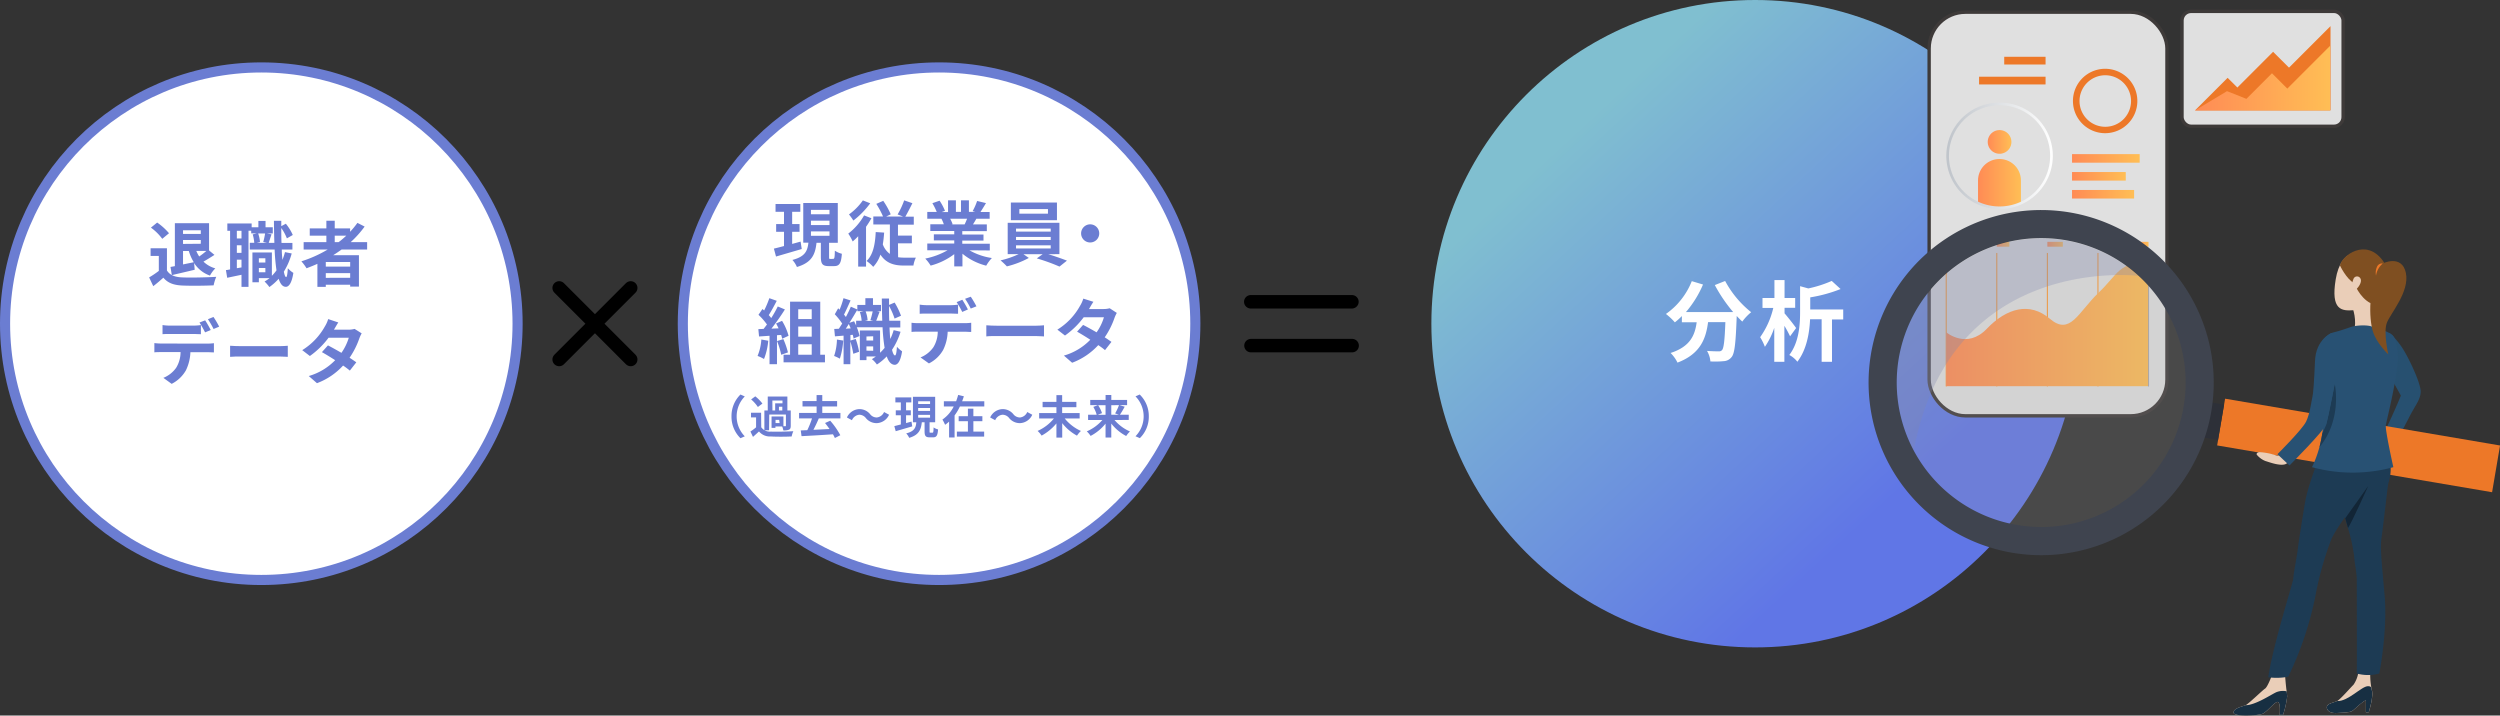
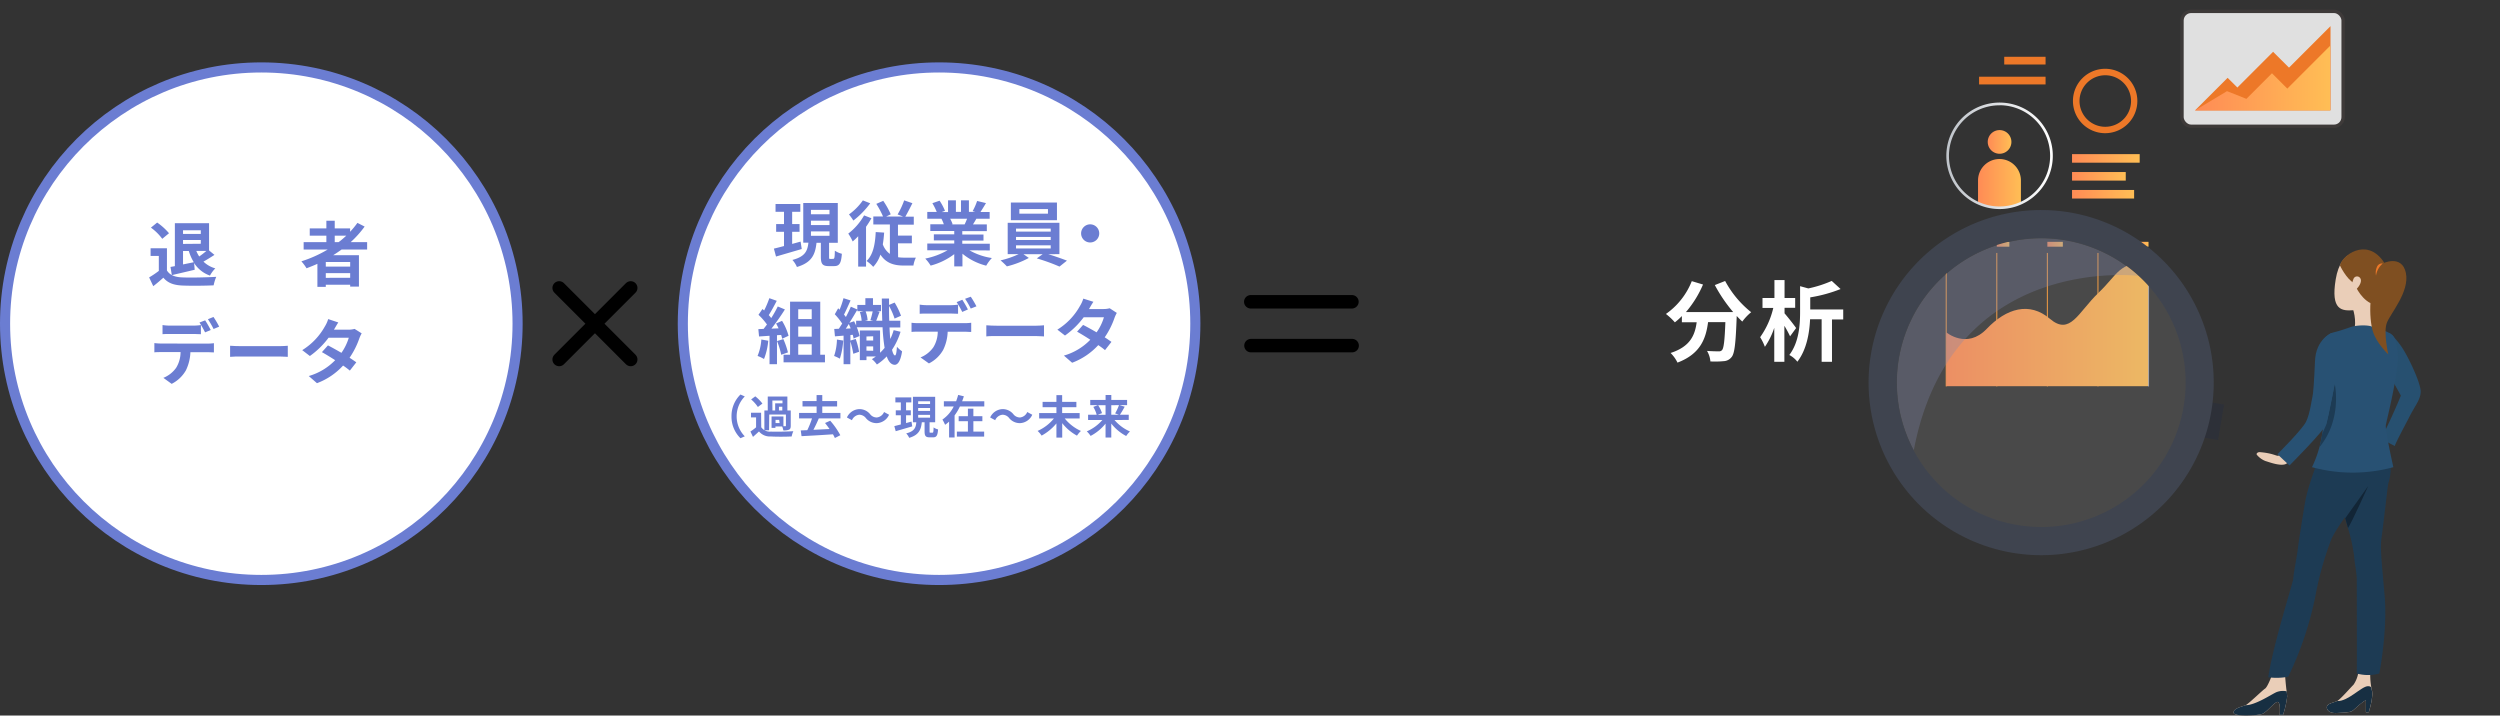
<svg xmlns="http://www.w3.org/2000/svg" xmlns:xlink="http://www.w3.org/1999/xlink" viewBox="0 0 741.42 212.21">
  <rect x="0" y="0" width="741.42" height="212.21" fill="#333333" stroke="none" />
  <defs>
    <style>.cls-1{isolation:isolate;}.cls-2{fill:url(#名称未設定グラデーション_2);}.cls-3,.cls-5{fill:none;stroke-linecap:round;}.cls-3{stroke:#000;stroke-width:4px;}.cls-3,.cls-8{stroke-miterlimit:10;}.cls-4{fill:#fff;}.cls-5{stroke:#6b7dd2;stroke-linejoin:round;stroke-width:3px;}.cls-6{fill:#6b7dd2;}.cls-7{mix-blend-mode:hard-light;}.cls-8{fill:#e0e0e0;stroke:#3e3a39;}.cls-9{fill:#ff982d;}.cls-10{fill:#7298e7;}.cls-11{fill:url(#新規グラデーションスウォッチ_7);}.cls-12{fill:url(#新規グラデーションスウォッチ_7-2);}.cls-13{fill:url(#新規グラデーションスウォッチ_7-3);}.cls-14{fill:url(#新規グラデーションスウォッチ_7-4);}.cls-15{fill:url(#新規グラデーションスウォッチ_7-5);}.cls-16{fill:url(#新規グラデーションスウォッチ_7-6);}.cls-17{fill:url(#新規グラデーションスウォッチ_7-7);}.cls-18{fill:url(#新規グラデーションスウォッチ_7-8);}.cls-19{fill:url(#新規グラデーションスウォッチ_7-9);}.cls-20{fill:url(#linear-gradient);}.cls-21{fill:#ed7828;}.cls-22{fill:url(#新規グラデーションスウォッチ_7-10);}.cls-23{fill:#275070;}.cls-24{fill:#2d3038;}.cls-25{fill:#eaceb8;}.cls-26{fill:#1d3b54;}.cls-27{fill:#122536;}.cls-28{fill:#172f42;}.cls-29{fill:#285173;}.cls-30{fill:#7f4f21;}.cls-31{fill:#a4a4a4;opacity:0.2;}.cls-32{fill:#8086ae;opacity:0.3;}.cls-33{fill:#3f444f;}</style>
    <linearGradient id="名称未設定グラデーション_2" x1="467.29" y1="38.44" x2="565.05" y2="144.19" gradientUnits="userSpaceOnUse">
      <stop offset="0" stop-color="#80bfd0" />
      <stop offset="1" stop-color="#6076e6" />
    </linearGradient>
    <linearGradient id="新規グラデーションスウォッチ_7" x1="577.18" y1="96.22" x2="637.18" y2="96.22" gradientUnits="userSpaceOnUse">
      <stop offset="0" stop-color="#ff8b55" />
      <stop offset="1" stop-color="#ffbe55" />
    </linearGradient>
    <linearGradient id="新規グラデーションスウォッチ_7-2" x1="592.18" y1="72.44" x2="595.91" y2="72.44" xlink:href="#新規グラデーションスウォッチ_7" />
    <linearGradient id="新規グラデーションスウォッチ_7-3" x1="607.18" y1="72.44" x2="611.78" y2="72.44" xlink:href="#新規グラデーションスウォッチ_7" />
    <linearGradient id="新規グラデーションスウォッチ_7-4" x1="632.59" y1="72.44" x2="637.18" y2="72.44" xlink:href="#新規グラデーションスウォッチ_7" />
    <linearGradient id="新規グラデーションスウォッチ_7-5" x1="614.5" y1="46.97" x2="634.56" y2="46.97" xlink:href="#新規グラデーションスウォッチ_7" />
    <linearGradient id="新規グラデーションスウォッチ_7-6" x1="614.5" y1="57.61" x2="632.92" y2="57.61" xlink:href="#新規グラデーションスウォッチ_7" />
    <linearGradient id="新規グラデーションスウォッチ_7-7" x1="614.5" y1="52.29" x2="630.43" y2="52.29" xlink:href="#新規グラデーションスウォッチ_7" />
    <linearGradient id="新規グラデーションスウォッチ_7-8" x1="589.51" y1="42.08" x2="596.52" y2="42.08" xlink:href="#新規グラデーションスウォッチ_7" />
    <linearGradient id="新規グラデーションスウォッチ_7-9" x1="586.62" y1="54.36" x2="599.34" y2="54.36" xlink:href="#新規グラデーションスウォッチ_7" />
    <linearGradient id="linear-gradient" x1="577.18" y1="46.18" x2="608.78" y2="46.18" gradientUnits="userSpaceOnUse">
      <stop offset="0" stop-color="#bfc4ca" />
      <stop offset="1" stop-color="#fff" />
    </linearGradient>
    <linearGradient id="新規グラデーションスウォッチ_7-10" x1="650.97" y1="23.16" x2="691.05" y2="23.16" xlink:href="#新規グラデーションスウォッチ_7" />
  </defs>
  <g class="cls-1">
    <g id="レイヤー_2" data-name="レイヤー 2">
      <g id="メリット">
-         <circle class="cls-2" cx="520.5" cy="96" r="96" />
        <line class="cls-3" x1="370.94" y1="89.5" x2="400.94" y2="89.5" />
        <line class="cls-3" x1="371" y1="102.5" x2="401" y2="102.5" />
        <circle class="cls-4" cx="77.5" cy="96" r="76" />
        <circle class="cls-5" cx="77.5" cy="96" r="76" />
        <circle class="cls-4" cx="278.5" cy="96" r="76" />
        <circle class="cls-5" cx="278.5" cy="96" r="76" />
        <line class="cls-3" x1="165.83" y1="106.61" x2="187.05" y2="85.39" />
        <line class="cls-3" x1="165.83" y1="85.39" x2="187.05" y2="106.61" />
        <path class="cls-6" d="M49.51,80.21c.86,1.41,2.44,2,4.62,2.06,2.46.11,7.18,0,10-.17a13,13,0,0,0-.77,2.52c-2.52.13-6.74.17-9.24.06s-4.31-.69-5.67-2.33c-.93.82-1.85,1.64-3,2.52l-1.22-2.6a27.22,27.22,0,0,0,2.87-1.93V75.91H44.66V73.62h4.85Zm-1.39-9.38a15.13,15.13,0,0,0-3.36-3.32L46.61,66a17.93,17.93,0,0,1,3.51,3.17Zm2.44,8.33c.4-.06.84-.14,1.3-.23V66.19H62v8.08l1.6,1.32c-1.07.7-2.25,1.43-3.26,2a8.23,8.23,0,0,0,3.51,2,9.34,9.34,0,0,0-1.58,2.14A9.07,9.07,0,0,1,57.57,78l.17,2c-2.35.57-4.83,1.13-6.78,1.6Zm3.72-10.87v1.09h5.27V68.29Zm5.27,4V71.18H54.28v1.16Zm-5.27,6.13,3.19-.65A13.92,13.92,0,0,1,56,74.44H54.28Zm3.94-4a9.12,9.12,0,0,0,.86,1.64,21.21,21.21,0,0,0,2.12-1.64Z" />
-         <path class="cls-6" d="M86.51,75.17a20.68,20.68,0,0,1-2.33,5.4c.19,1,.42,1.57.67,1.6s.42-1,.51-2.63A7.39,7.39,0,0,0,87,80.93c-.52,3.4-1.51,4.13-2.22,4.13-1,0-1.64-.86-2.14-2.39a15.24,15.24,0,0,1-2.75,2.46,11.81,11.81,0,0,0-1.43-1.64,13.26,13.26,0,0,0,1.49-1H76.77v1.22H74.86V74.88h5.77v6.91A11.41,11.41,0,0,0,82,80.17,57.45,57.45,0,0,1,81.45,74H74.08V72H75.4a11.16,11.16,0,0,0-.46-2.49l1.22-.3H74.5v-.78h-.8V85.08H71.62V81.49l-4.24.89L67,80.09c.38,0,.8-.11,1.24-.19V68.45h-.82V66.27h7.21V67.4h2V65.52h2.12V67.4h2.15v1.83H79.1l1.43.27c-.32.91-.61,1.85-.84,2.52h1.68c-.07-2-.11-4.2-.13-6.53h2.18v1.58l1.35-.72a14.22,14.22,0,0,1,2.06,3.34l-1.75,1a14,14,0,0,0-1.66-3.07c0,1.56,0,3,.07,4.43h3.23V74H83.57c0,1.11.11,2.14.19,3.08a20.16,20.16,0,0,0,.76-2.31ZM71.62,68.45H70.24v2.27h1.38Zm0,4.29H70.24V75h1.38Zm0,6.57V77H70.24v2.54Zm4.94-10.08a9.47,9.47,0,0,1,.54,2.56l-.94.23h3l-1.09-.25a20.8,20.8,0,0,0,.55-2.54Zm.21,7.37v1.26H78.7V76.6Zm1.93,4.14V79.48H76.77v1.26Z" />
        <path class="cls-6" d="M101.31,74c-.82.59-1.62,1.13-2.48,1.68h7.62V85h-2.6v-.55H96.62v.63H94.13V78.24c-1,.46-2.15.92-3.22,1.32a14.24,14.24,0,0,0-1.53-2.06A37.1,37.1,0,0,0,97.19,74H90.05V71.81h6.74V69.9H91.86V67.74h4.93V65.47h2.48v2.27h4.56v1A25.75,25.75,0,0,0,106,66.1l2.14,1.09A30.14,30.14,0,0,1,104,71.81h4.88V74Zm2.54,3.71H96.62v1.35h7.23Zm0,4.67V81H96.62V82.4ZM99.27,71.81h1.16a25.91,25.91,0,0,0,2.26-1.91H99.27Z" />
        <path class="cls-6" d="M61.53,101.91a16.71,16.71,0,0,0,1.91-.13v2.73c-.52,0-1.32-.06-1.91-.06H56.47a13.47,13.47,0,0,1-1.34,5.39,10.12,10.12,0,0,1-4.22,4l-2.46-1.78a8.59,8.59,0,0,0,3.8-3,9,9,0,0,0,1.3-4.64H47.78c-.61,0-1.43,0-2,.08v-2.75a16.85,16.85,0,0,0,2,.13ZM50.44,99.05c-.71,0-1.61,0-2.24.06V96.4a14.94,14.94,0,0,0,2.24.17h6.87a15.87,15.87,0,0,0,2.27-.17v2.71c-.72,0-1.54-.06-2.27-.06Zm10.38-.48a30.33,30.33,0,0,0-1.66-2.92L60.84,95c.52.77,1.26,2.1,1.66,2.87Zm2.52-1a26,26,0,0,0-1.68-2.9L63.31,94A25.81,25.81,0,0,1,65,96.87Z" />
        <path class="cls-6" d="M68.24,102.54c.75.06,2.29.12,3.38.12H82.89c1,0,1.91-.08,2.46-.12v3.29c-.5,0-1.57-.1-2.46-.1H71.62c-1.2,0-2.6,0-3.38.1Z" />
        <path class="cls-6" d="M107.26,98.86a10.36,10.36,0,0,0-.69,1.49,24,24,0,0,1-2.9,5.75c.78.49,1.49,1,2,1.35l-1.92,2.46a21.91,21.91,0,0,0-2-1.5,19.94,19.94,0,0,1-7.75,5.23l-2.43-2.12a17.78,17.78,0,0,0,7.83-4.7c-1.43-.92-2.86-1.79-3.93-2.39l1.79-2c1.11.57,2.54,1.37,4,2.21a15.78,15.78,0,0,0,2.18-4.48h-6a24.6,24.6,0,0,1-5.54,5.42l-2.27-1.74a19.26,19.26,0,0,0,6.7-7,9.19,9.19,0,0,0,1-2.21l3,1c-.5.73-1,1.7-1.3,2.14l0,0h4.3a6.57,6.57,0,0,0,1.83-.23Z" />
        <path class="cls-6" d="M237.77,73.85l-7.63,2.23-.63-2.35c.84-.19,1.87-.46,3-.76V68.75h-2.33V66.46h2.33V62.81H230V60.5h7.35v2.31h-2.42v3.65h2.19v2.29h-2.19v3.59l2.5-.69Zm9.32,2.92c.38,0,.46-.33.5-2.43a6.51,6.51,0,0,0,2.08.92c-.21,2.88-.75,3.66-2.31,3.66h-1.57c-1.94,0-2.35-.72-2.35-2.84V72h-1.29c-.37,3.42-1.34,5.85-5.81,7.18A7.2,7.2,0,0,0,235,77.09c3.8-1,4.47-2.67,4.75-5.12h-1.53V60.21h10.24V72h-2.58v4.11c0,.61,0,.69.4.69ZM240.5,63.55H246V62.24H240.5Zm0,3.19H246v-1.3H240.5Zm0,3.19H246v-1.3H240.5Z" />
        <path class="cls-6" d="M258.44,64.72a27.32,27.32,0,0,1-1.6,2.54v11.8h-2.33v-9a19.4,19.4,0,0,1-1.63,1.55,15.47,15.47,0,0,0-1.31-2.33,17.89,17.89,0,0,0,4.69-5.4Zm-.36-4.43a25.4,25.4,0,0,1-5,5.12,18.17,18.17,0,0,0-1.3-1.82,17.46,17.46,0,0,0,4.12-4.16Zm8.27,16a13,13,0,0,0,1.79.12c.57,0,2.75,0,3.48,0a8.27,8.27,0,0,0-.73,2.34H268c-2.88,0-5.23-.7-6.89-3.24a9.71,9.71,0,0,1-2.14,3.63A11.84,11.84,0,0,0,257,77.4c1.93-1.82,2.54-4.93,2.71-8.58l2.5.16c-.09,1.24-.21,2.4-.4,3.49a6,6,0,0,0,2.1,2.83V66.57H259V64.2h2.88a26.4,26.4,0,0,0-2-3.74l2.06-.9a22.51,22.51,0,0,1,2.22,4l-1.34.65h5l-1.62-.61a23.91,23.91,0,0,0,1.95-4.18l2.44.84c-.7,1.41-1.45,2.88-2.1,4H271v2.37h-4.69v3.25h4.12v2.29h-4.12Z" />
        <path class="cls-6" d="M287.5,74.23a18.86,18.86,0,0,0,6.66,2.29,11.9,11.9,0,0,0-1.68,2.27,17.87,17.87,0,0,1-7.05-3.55V79H283V75.37a20,20,0,0,1-7,3.4,11.88,11.88,0,0,0-1.6-2.08A22,22,0,0,0,281,74.23h-6v-2h8v-.93h-6.05v-1.8H283v-1h-7.1v-2h4a9.56,9.56,0,0,0-.71-1.64l.25,0H275v-2h2.81a18.55,18.55,0,0,0-1.3-2.6l2.14-.74a16.13,16.13,0,0,1,1.6,3l-1,.38h1.91V59.41h2.33v3.42H285V59.41h2.35v3.42h1.87l-.76-.23a17,17,0,0,0,1.32-3l2.63.63c-.59,1-1.16,1.91-1.64,2.64h2.73v2h-3.95c-.33.61-.67,1.17-1,1.68h4.11v2h-7.28v1h6.29v1.8h-6.29v.93h8.16v2Zm-5.71-9.36a9.64,9.64,0,0,1,.72,1.62l-.36.06h3.93c.25-.51.5-1.11.73-1.68Z" />
        <path class="cls-6" d="M310.88,75.39c1.95.59,4.09,1.34,5.54,1.91l-2.21,1.76a56.53,56.53,0,0,0-6.73-2.43l1.74-1.24h-5.69l1.59,1.11A27.46,27.46,0,0,1,298.61,79a22.86,22.86,0,0,0-1.88-1.78,26,26,0,0,0,5.37-1.85h-3.25v-9.3h15.34v9.3Zm2.58-10.08H299.79V60.06h13.67Zm-12.14,3.38h10.29v-.9H301.32Zm0,2.48h10.29v-.91H301.32Zm0,2.52h10.29v-.93H301.32ZM310.79,62h-8.48v1.37h8.48Z" />
        <path class="cls-6" d="M323.31,66.53a2.69,2.69,0,1,1-2.69,2.68A2.71,2.71,0,0,1,323.31,66.53Z" />
        <path class="cls-6" d="M227.84,101.05a19.48,19.48,0,0,1-1.26,5.42,11.62,11.62,0,0,0-1.91-.91,15.24,15.24,0,0,0,1.12-4.87Zm2.59-1.64V108h-2.21V99.58l-3.11.21-.21-2.18,1.56-.07c.31-.4.65-.84,1-1.3a19,19,0,0,0-2.52-2.88l1.18-1.72.5.44a27.75,27.75,0,0,0,1.54-3.65l2.2.78c-.75,1.45-1.61,3.06-2.37,4.24.27.29.52.61.73.88a33.74,33.74,0,0,0,1.94-3.44l2.12.88a69.2,69.2,0,0,1-4,5.69l2.12-.08c-.23-.51-.49-1-.74-1.45l1.77-.78a17,17,0,0,1,1.93,4.43l-1.89.88c-.07-.33-.17-.71-.3-1.13Zm1.89,1.16a24.37,24.37,0,0,1,1.36,3.94l-2,.7a22.19,22.19,0,0,0-1.24-4.06Zm12.34,4.64v2.24H232.38v-2.24h1.93V89.46h8.95v15.75Zm-7.93-13.5v2.91h4V91.71Zm4,5.14h-4v3h4Zm-4,8.36h4V102.1h-4Z" />
        <path class="cls-6" d="M250.07,101a22.26,22.26,0,0,1-1,5.37,12,12,0,0,0-1.7-.8,16.49,16.49,0,0,0,.84-4.87Zm17-2.61a19.91,19.91,0,0,1-2.52,5.34c.23,1,.53,1.65.86,1.68s.49-1,.59-2.57a8,8,0,0,0,1.53,1.35c-.5,3.23-1.42,4-2.2,4-1.05-.05-1.81-.91-2.35-2.5a15.42,15.42,0,0,1-2.92,2.41,7.73,7.73,0,0,0-1.49-1.59,13,13,0,0,0,1.19-.8h-2.79v1.09H255V98H261v6.62a16.68,16.68,0,0,0,1.35-1.45,52.56,52.56,0,0,1-.61-6.11H254.1a12.9,12.9,0,0,1,.8,2.6l-1.77.74a7.33,7.33,0,0,0-.23-1.11l-.69.06V101l1.57-.48a23.62,23.62,0,0,1,1,3.8l-1.72.6a28.58,28.58,0,0,0-.88-3.69V108h-2V99.54l-2.56.21-.21-2.19,1.36-.06c.32-.46.63-1,1-1.53a20.25,20.25,0,0,0-2.2-2.77l1-1.77c.15.13.28.28.42.42a23.81,23.81,0,0,0,1.16-3.42l2.1.67c-.63,1.41-1.34,3-1.95,4.2a6.09,6.09,0,0,1,.56.72c.57-1.08,1.1-2.15,1.47-3.07l1.93.84V90.43h2.38v-2h2.26v2h2.38v1.86h-1.2l.78.17c-.34.93-.7,1.93-1,2.65h1.79c-.07-2-.11-4.2-.13-6.57h2.14v1.89l1.66-.7a22,22,0,0,1,1.89,3.91l-1.91.84a20,20,0,0,0-1.64-3.74c0,1.53,0,3,.06,4.37H267v2H263.8c.06,1.26.12,2.41.23,3.42a14.7,14.7,0,0,0,1-2.62Zm-14.78-1c-.19-.44-.38-.88-.57-1.3-.29.48-.61,1-.9,1.39Zm1-2.12c.21.4.42.84.61,1.28V95.11h1.63a10.4,10.4,0,0,0-.52-2.56l1.11-.26h-1.85v-.46c-.71,1.22-1.53,2.61-2.37,3.91Zm4.83-.31a23.62,23.62,0,0,0,.69-2.61h-2.1a8.56,8.56,0,0,1,.59,2.63l-.76.19h2.42Zm-1.16,4.83V101h2V99.73Zm2,4.24v-1.3h-2V104Z" />
        <path class="cls-6" d="M286.11,95.84a16.75,16.75,0,0,0,1.92-.12v2.73c-.53,0-1.33-.07-1.92-.07h-5.06a13.15,13.15,0,0,1-1.34,5.4,10,10,0,0,1-4.22,4L273,106a8.61,8.61,0,0,0,3.8-3,9,9,0,0,0,1.31-4.64h-5.78c-.61,0-1.43,0-2,.09V95.72a16.69,16.69,0,0,0,2,.12ZM275,93c-.72,0-1.62,0-2.25.06V90.34a15,15,0,0,0,2.25.17h6.86a15.66,15.66,0,0,0,2.27-.17v2.71c-.71,0-1.53-.06-2.27-.06Zm10.37-.49a27.2,27.2,0,0,0-1.66-2.91l1.68-.7a32.72,32.72,0,0,1,1.66,2.88Zm2.52-1a24.57,24.57,0,0,0-1.68-2.9L287.9,88a28.46,28.46,0,0,1,1.68,2.85Z" />
        <path class="cls-6" d="M292.51,96.47c.75.07,2.29.13,3.38.13h11.27c1,0,1.91-.09,2.46-.13v3.3c-.5,0-1.58-.11-2.46-.11H295.89c-1.2,0-2.61,0-3.38.11Z" />
        <path class="cls-6" d="M331.21,92.8a9.88,9.88,0,0,0-.69,1.49,23.64,23.64,0,0,1-2.9,5.75c.78.48,1.49,1,2,1.35l-1.91,2.45c-.51-.44-1.18-.94-2-1.49a20,20,0,0,1-7.75,5.23l-2.44-2.12a17.81,17.81,0,0,0,7.83-4.7c-1.42-.93-2.85-1.79-3.92-2.4l1.78-2c1.12.56,2.54,1.36,4,2.2a15.1,15.1,0,0,0,2.18-4.47h-6a24.65,24.65,0,0,1-5.55,5.42l-2.26-1.75a19.06,19.06,0,0,0,6.69-7,9.11,9.11,0,0,0,1-2.2l3,.94c-.5.74-1.05,1.7-1.3,2.15l0,0h4.31a6.89,6.89,0,0,0,1.82-.23Z" />
        <path class="cls-6" d="M216.94,123.46A8.89,8.89,0,0,1,219.6,117l1.28.57a8.46,8.46,0,0,0,0,11.83l-1.28.56A8.89,8.89,0,0,1,216.94,123.46Z" />
        <path class="cls-6" d="M225.76,126.7A3.07,3.07,0,0,0,228.6,128c1.63.07,4.81,0,6.68-.12a7.29,7.29,0,0,0-.5,1.56c-1.68.09-4.54.11-6.19,0a4.18,4.18,0,0,1-3.5-1.49c-.54.52-1.09,1-1.78,1.62l-.76-1.6a14.74,14.74,0,0,0,1.68-1.24v-2.94h-1.51V122.4h3Zm-1-6a10.58,10.58,0,0,0-2-2.24l1.23-.92a11.57,11.57,0,0,1,2.12,2.15Zm3.32,6.9h-1.39v-5.87h1v-4.13h5.82v4.13h1v4.51c0,.62-.11,1-.52,1.19a4,4,0,0,1-1.69.21,4.49,4.49,0,0,0-.33-1.16h-2v.41h-1.15v-3.39h3.52v2.9h.56c.14,0,.18,0,.18-.17v-3.29h-4.95Zm1-5.87h.81v-2.11h2.17v-.83h-3Zm2,2.79H230v.94h1.21Zm.93-3.9h-1v1.11h1Z" />
        <path class="cls-6" d="M242.83,124.08c-.48,1.15-1.06,2.38-1.6,3.39l4.78-.24c-.44-.64-.9-1.24-1.33-1.78l1.53-.68a22.31,22.31,0,0,1,3,4.3l-1.61.83a11.82,11.82,0,0,0-.57-1.1c-3.35.23-6.87.43-9.32.55l-.23-1.7,1.94-.08a25.66,25.66,0,0,0,1.4-3.49h-3.84v-1.62h5.2v-1.92H238v-1.6h4.17v-1.78h1.69v1.78h4.4v1.6h-4.4v1.92h5.38v1.62Z" />
        <path class="cls-6" d="M256.8,124a2.49,2.49,0,0,0-2-1,2.63,2.63,0,0,0-2.14,1.62l-1.49-.81a4.19,4.19,0,0,1,3.68-2.48,4.07,4.07,0,0,1,3.18,1.48,2.47,2.47,0,0,0,2,1,2.63,2.63,0,0,0,2.15-1.62l1.49.81a4.18,4.18,0,0,1-3.68,2.49A4.07,4.07,0,0,1,256.8,124Z" />
        <path class="cls-6" d="M270.54,126.45l-4.9,1.43-.41-1.51,1.93-.49v-2.72h-1.5v-1.47h1.5v-2.35h-1.62v-1.48h4.73v1.48h-1.56v2.35h1.41v1.47h-1.41v2.31l1.61-.44Zm6,1.87c.25,0,.3-.21.33-1.56a4.1,4.1,0,0,0,1.33.59c-.13,1.85-.48,2.35-1.48,2.35h-1c-1.25,0-1.52-.46-1.52-1.82v-2.65h-.82c-.24,2.2-.86,3.77-3.74,4.62a4.8,4.8,0,0,0-.89-1.32c2.44-.61,2.87-1.72,3-3.3h-1v-7.56h6.59v7.56h-1.66v2.65c0,.39,0,.44.26.44Zm-4.24-8.5h3.53V119h-3.53Zm0,2.05h3.53V121h-3.53Zm0,2h3.53v-.84h-3.53Z" />
        <path class="cls-6" d="M291.91,119v1.54h-7.23a14.58,14.58,0,0,1-1.58,2.66v6.53h-1.63v-4.69a10.93,10.93,0,0,1-1.19.94,11.3,11.3,0,0,0-.79-1.55,10.33,10.33,0,0,0,3.36-3.89h-2.93V119h3.64c.23-.64.44-1.26.6-1.88l1.69.41c-.15.5-.33,1-.52,1.47ZM288.67,128h3.2v1.48h-8.09V128h3.27v-3.08h-2.74v-1.49h2.74v-2.24h1.62v2.24h2.67v1.49h-2.67Z" />
        <path class="cls-6" d="M299.29,124a2.48,2.48,0,0,0-2-1,2.63,2.63,0,0,0-2.15,1.62l-1.49-.81a4.19,4.19,0,0,1,3.68-2.48,4.06,4.06,0,0,1,3.18,1.48,2.49,2.49,0,0,0,2,1,2.63,2.63,0,0,0,2.14-1.62l1.49.81a4.18,4.18,0,0,1-3.67,2.49A4.09,4.09,0,0,1,299.29,124Z" />
        <path class="cls-6" d="M315.76,124.1a13.06,13.06,0,0,0,4.81,3.71,7.43,7.43,0,0,0-1.17,1.39,14.07,14.07,0,0,1-4.38-3.71v4.29H313.3v-4.21a15,15,0,0,1-4.39,3.62,7.43,7.43,0,0,0-1.19-1.39,13.11,13.11,0,0,0,4.84-3.7h-4.38v-1.6h5.12v-1.73h-4.1v-1.59h4.1v-2H315v2h4.22v1.59H315v1.73h5.19v1.6Z" />
        <path class="cls-6" d="M330.53,124.56a12.52,12.52,0,0,0,4.58,3.4,7.51,7.51,0,0,0-1.12,1.35,13.71,13.71,0,0,1-4.42-3.7v4.14h-1.7v-4.11a14,14,0,0,1-4.43,3.64,7.5,7.5,0,0,0-1.13-1.35,12.78,12.78,0,0,0,4.62-3.37h-4.24V123h2.55a9.56,9.56,0,0,0-1-2.33l1.39-.52h-2.3v-1.54h4.55v-1.47h1.7v1.47h4.68v1.54H332l1.55.46a26.08,26.08,0,0,1-1.42,2.39h2.62v1.54Zm-4.86-4.39a9.76,9.76,0,0,1,1.15,2.35l-1.28.5h2.33v-2.85Zm3.9,0V123h2.27l-1.13-.4a15.32,15.32,0,0,0,1.15-2.45Z" />
-         <path class="cls-6" d="M340.7,123.46a8.89,8.89,0,0,1-2.66,6.48l-1.29-.56a8.44,8.44,0,0,0,0-11.83L338,117A8.89,8.89,0,0,1,340.7,123.46Z" />
        <path class="cls-4" d="M511.62,83.33a29.85,29.85,0,0,0,7.72,9.26,15.08,15.08,0,0,0-2.63,2.78c-.54-.49-1.09-1.07-1.66-1.66v.18c-.29,7.85-.6,10.92-1.51,12a3.14,3.14,0,0,1-2.37,1.22,26.15,26.15,0,0,1-3.92.08,7.36,7.36,0,0,0-1-3.12c1.44.1,2.79.13,3.44.13a1.22,1.22,0,0,0,1-.36c.52-.55.8-2.86,1-8.3h-5.13c-.65,5-2.34,9.44-9.07,12a10.46,10.46,0,0,0-2.05-2.86c5.87-1.9,7.22-5.3,7.74-9.1h-4.39V93.73a19.72,19.72,0,0,1-2.08,1.87,18.42,18.42,0,0,0-2.65-2.49,21.56,21.56,0,0,0,7.67-9.73l3.33,1A31.45,31.45,0,0,1,500,92.54h14a44.74,44.74,0,0,1-5.44-8Z" />
        <path class="cls-4" d="M530.88,99.74a33.52,33.52,0,0,0-1.69-3.12V107.3h-3V97.22a22.45,22.45,0,0,1-2.78,5.64A15.36,15.36,0,0,0,522,100a24.56,24.56,0,0,0,3.9-8.68h-3.2V88.38h3.54V83.05h3v5.33h3.15v2.91h-3.15v1.64c.89,1,3,3.69,3.43,4.36Zm15.76-5h-3.33V107.3h-3.07V94.69h-3.43c-.18,4-1,9-3.77,12.59a7.37,7.37,0,0,0-2.39-2c2.91-3.83,3.2-9,3.2-12.9V84.87l2.44.67a34.59,34.59,0,0,0,6.94-2.23l2.63,2.41a42.57,42.57,0,0,1-9,2.47v3.59h9.78Z" />
        <g class="cls-7">
-           <rect class="cls-8" x="572.12" y="3.62" width="70.53" height="119.7" rx="10.74" />
-         </g>
+           </g>
        <rect class="cls-9" x="577.03" y="75.02" width="0.31" height="39.57" />
        <rect class="cls-9" x="592.03" y="75.02" width="0.31" height="39.57" />
        <rect class="cls-9" x="607.03" y="75.02" width="0.31" height="39.57" />
        <rect class="cls-9" x="622.03" y="75.02" width="0.31" height="39.57" />
        <rect class="cls-10" x="637.03" y="75.02" width="0.31" height="39.57" />
        <path class="cls-11" d="M577.18,98.54s6.11,5.15,12-1,12.72-8.13,18.75-3,8.36-1.91,14.39-7.68,5.93-9.06,14.84-9.06v36.74h-60Z" />
        <rect class="cls-12" x="592.18" y="71.72" width="3.73" height="1.44" />
        <rect class="cls-10" x="577.03" y="71.72" width="5.07" height="1.44" />
        <rect class="cls-13" x="607.18" y="71.72" width="4.59" height="1.44" />
        <rect class="cls-10" x="622.03" y="71.72" width="4.59" height="1.44" />
        <rect class="cls-14" x="632.59" y="71.72" width="4.59" height="1.44" />
        <rect class="cls-15" x="614.5" y="45.71" width="20.06" height="2.54" />
        <rect class="cls-16" x="614.5" y="56.34" width="18.41" height="2.54" />
        <rect class="cls-17" x="614.5" y="51.02" width="15.93" height="2.54" />
        <path class="cls-18" d="M596.52,42.08a3.51,3.51,0,1,1-3.51-3.5A3.51,3.51,0,0,1,596.52,42.08Z" />
        <path class="cls-19" d="M599.34,53.52v6.67a15.45,15.45,0,0,1-12.72,0V53.52a6.36,6.36,0,0,1,12.72,0Z" />
        <path class="cls-20" d="M593,62a15.79,15.79,0,1,1,6.53-1.41A15.75,15.75,0,0,1,593,62Zm0-30.77a15,15,0,1,0,15,15A15,15,0,0,0,593,31.21Z" />
        <path class="cls-21" d="M624.33,39.5A9.55,9.55,0,1,1,633.87,30,9.55,9.55,0,0,1,624.33,39.5Zm0-17.18A7.64,7.64,0,1,0,632,30,7.65,7.65,0,0,0,624.33,22.32Z" />
        <rect class="cls-21" x="594.39" y="16.84" width="12.26" height="2.29" />
        <rect class="cls-21" x="586.93" y="22.75" width="19.72" height="2.29" />
        <g class="cls-7">
          <rect class="cls-8" x="647.11" y="3.37" width="47.79" height="34.08" rx="2.71" />
        </g>
        <polygon class="cls-21" points="650.97 32.74 660.64 23.08 663.53 25.96 674.13 15.36 678.84 20.06 691.16 7.75 691.16 32.74 650.97 32.74" />
        <polygon class="cls-22" points="691.05 32.74 691.05 13.57 678.34 26.28 673.79 21.73 666.21 29.32 660.46 27.03 650.97 32.74 691.05 32.74" />
        <path class="cls-23" d="M707.88,109.87s-5.32-12.06.86-11.06a22.62,22.62,0,0,1,4.26,5.28c1.63,2.68,5,9.77,4.9,12.18s-1.83,4.18-3.68,8c0,0-3.83,7.15-4,8l-4.05-2.1s3.43-6.84,5.85-12.85Z" />
-         <rect class="cls-21" x="658.12" y="125.11" width="82.71" height="14.06" transform="translate(32.1 -115.53) rotate(9.66)" />
        <rect class="cls-24" x="654.32" y="119.5" width="4.42" height="10.67" transform="translate(30.28 -108.47) rotate(9.67)" />
        <path class="cls-25" d="M677.08,212h-1s.33-3.79-.6-3.83-3.23,3.09-4.61,3.57-8.44.89-8.47-.41,2.71-1.82,3.57-2.19,5-4.43,5.76-4.91,2-3.84,2-3.84l3.94-.18s.23,3.14.47,4.81c.08.61.15,1.17.16,1.55A28.36,28.36,0,0,1,677.08,212Z" />
        <path class="cls-25" d="M702.48,211.25h-.83v-3.53c-.7.06-3,2.28-3.77,2.92s-1.72.61-4.77.81-3.34-1.64-2.86-2.26,2-.89,2.86-1.28,4-4,4.88-4.86a9,9,0,0,0,1.37-3.31l3.57.31a22.32,22.32,0,0,0,.38,4.12h0v0c0,.16.07.32.11.47C704,206.61,702.48,211.25,702.48,211.25Z" />
        <path class="cls-26" d="M689.29,131.25a36.07,36.07,0,0,0-1.47,4c-.12.81-3.28,8.44-4.19,13.59-.55,3.08-2.06,12.72-2.18,13.95-.21,2.1-1.2,6.73-1.35,8.87-.08,1.2-6,19.59-7.41,29.19a17.79,17.79,0,0,0,5.94-.17,100.62,100.62,0,0,0,8.06-24,96.73,96.73,0,0,1,4.6-16.49c1.35-3.49,9-13.38,9.74-14.49s5.77-7.25,1.06-13.9S689.29,131.25,689.29,131.25Z" />
        <path class="cls-26" d="M706.28,159.5c-.43,2.86,0,6.62.92,17.09s-1.57,23.15-1.57,23.15a12.62,12.62,0,0,1-6.69,0c.08-.74,0-25.52,0-27.73s-.63-4.71-.8-7.25a51.84,51.84,0,0,0-1.81-8.16l-.83-2.9h0c-.15-.53-.3-1.06-.45-1.56-1.27-4.42-3-21.47-3-21.47s9.49-7.65,14.11-.45,2.25,12.43,2.09,13.33S706.71,156.64,706.28,159.5Z" />
        <path class="cls-27" d="M702.35,144.12c-.08.16-4.81,10.66-6,12.48l-.83-2.9h0Z" />
        <path class="cls-28" d="M702.48,211.25h-.83v-3.53c-.7.06-3,2.28-3.77,2.92s-1.72.61-4.77.81-3.34-1.64-2.86-2.26,2-.89,2.86-1.28c3.27.17,7.25-4.42,9.17-4.41,1,0,1,.57,1,.67h0v0c0,.16.07.32.11.47C704,206.61,702.48,211.25,702.48,211.25Z" />
        <path class="cls-28" d="M677.08,212h-1s.33-3.79-.6-3.83-3.23,3.09-4.61,3.57-8.44.89-8.47-.41,2.71-1.82,3.57-2.19c2.91,0,7.65-3.21,9.12-3.86a5.31,5.31,0,0,1,3.06-.26c.08.61.15,1.17.16,1.55A28.36,28.36,0,0,1,677.08,212Z" />
        <path class="cls-25" d="M697.67,91.21s1.51,4,.33,7.11c0,0,5.56-.36,5.77-1s-.22-6.65.54-8.43S697.67,91.21,697.67,91.21Z" />
        <path class="cls-29" d="M697.13,97s-3.28,1.17-4.76,1.49-4.59,1.8-4.34,7.33a116.51,116.51,0,0,0,1.52,12.71,50.92,50.92,0,0,1-.42,11.37,41.53,41.53,0,0,0,17.12,0s-1.64-5-1.6-6.31,5.47-12,5.72-13.66,1.35-9.12-1.13-10.77-4.5-1.42-5.56-2.16S698.67,96.43,697.13,97Z" />
        <path class="cls-29" d="M709.79,138.55a46,46,0,0,1-24.13,0,33.84,33.84,0,0,0,2.21-5.95h0a34.63,34.63,0,0,0,.83-4h0a36.07,36.07,0,0,0-.34-12.93c1.56-12.77,20.88-16.58,22.43-12.53s-3,21.44-3.23,22.94S709.79,138.55,709.79,138.55Z" />
        <path class="cls-25" d="M702.51,75.14c-2.23-.77-8.27-1.59-9.81,7.68S694.52,92.24,698,92s8.87-6.52,9.28-8.42S708.88,77.32,702.51,75.14Z" />
        <path class="cls-30" d="M693.94,78.69s1.84,4,4.26,5.32c0,0,1.51,4.19,4.8,5.89,0,0,8.7-5.77,3.65-12.62S694.51,75.88,693.94,78.69Z" />
        <path class="cls-25" d="M698,82.64a1.13,1.13,0,0,1,2.08.06c.59,1.32-1.51,3.65-2.09,3.53S697.24,84.47,698,82.64Z" />
        <path class="cls-30" d="M706.35,78.34c.19-.3,6-3,7.16,2.61S708.87,93,707.84,95.8s.46,9.32.46,9.32-3.51-3.32-4.57-6.8C702.56,94.5,702.17,84.87,706.35,78.34Z" />
        <path class="cls-21" d="M706.65,78.15a5.79,5.79,0,0,0-2,3.59A4.31,4.31,0,0,1,705,79,1.6,1.6,0,0,1,706.65,78.15Z" />
        <path class="cls-26" d="M687.87,132.62a34.63,34.63,0,0,0,.83-4h0s.88-1.88,1.18-2.78,2.53-12,2.53-12S694.76,124.28,687.87,132.62Z" />
        <path class="cls-25" d="M678,133.26a12.82,12.82,0,0,1-2.29,1.9c-.56.17-1.64-.78-5.62-1.08-.35,0-1,.29-.82.75a6.27,6.27,0,0,0,2.62,1.91c.74.19,4.24,1.58,5.94.9a7,7,0,0,0,2.87-2.85Z" />
        <path class="cls-29" d="M691.44,98.76s-4.6,1.82-4.88,8.22-.52,9.74-.77,10.72-.73,5-1.88,7.35-8.5,9.65-8.5,9.65l3.57,3.35s10.28-10.31,10.9-12.2,3.2-15,3.4-17.23C693.45,106.84,695.8,98.89,691.44,98.76Z" />
        <circle class="cls-31" cx="605.35" cy="113.46" r="45.27" transform="translate(-8.23 60.2) rotate(-5.65)" />
        <path class="cls-32" d="M634.14,81.82s-55.51-6.88-66.57,51.71h0a42.78,42.78,0,0,1,66.57-51.71Z" />
        <path class="cls-33" d="M605.35,62.29a51.18,51.18,0,1,0,51.17,51.17A51.18,51.18,0,0,0,605.35,62.29Zm0,94a42.84,42.84,0,1,1,42.84-42.84A42.84,42.84,0,0,1,605.35,156.3Z" />
      </g>
    </g>
  </g>
</svg>